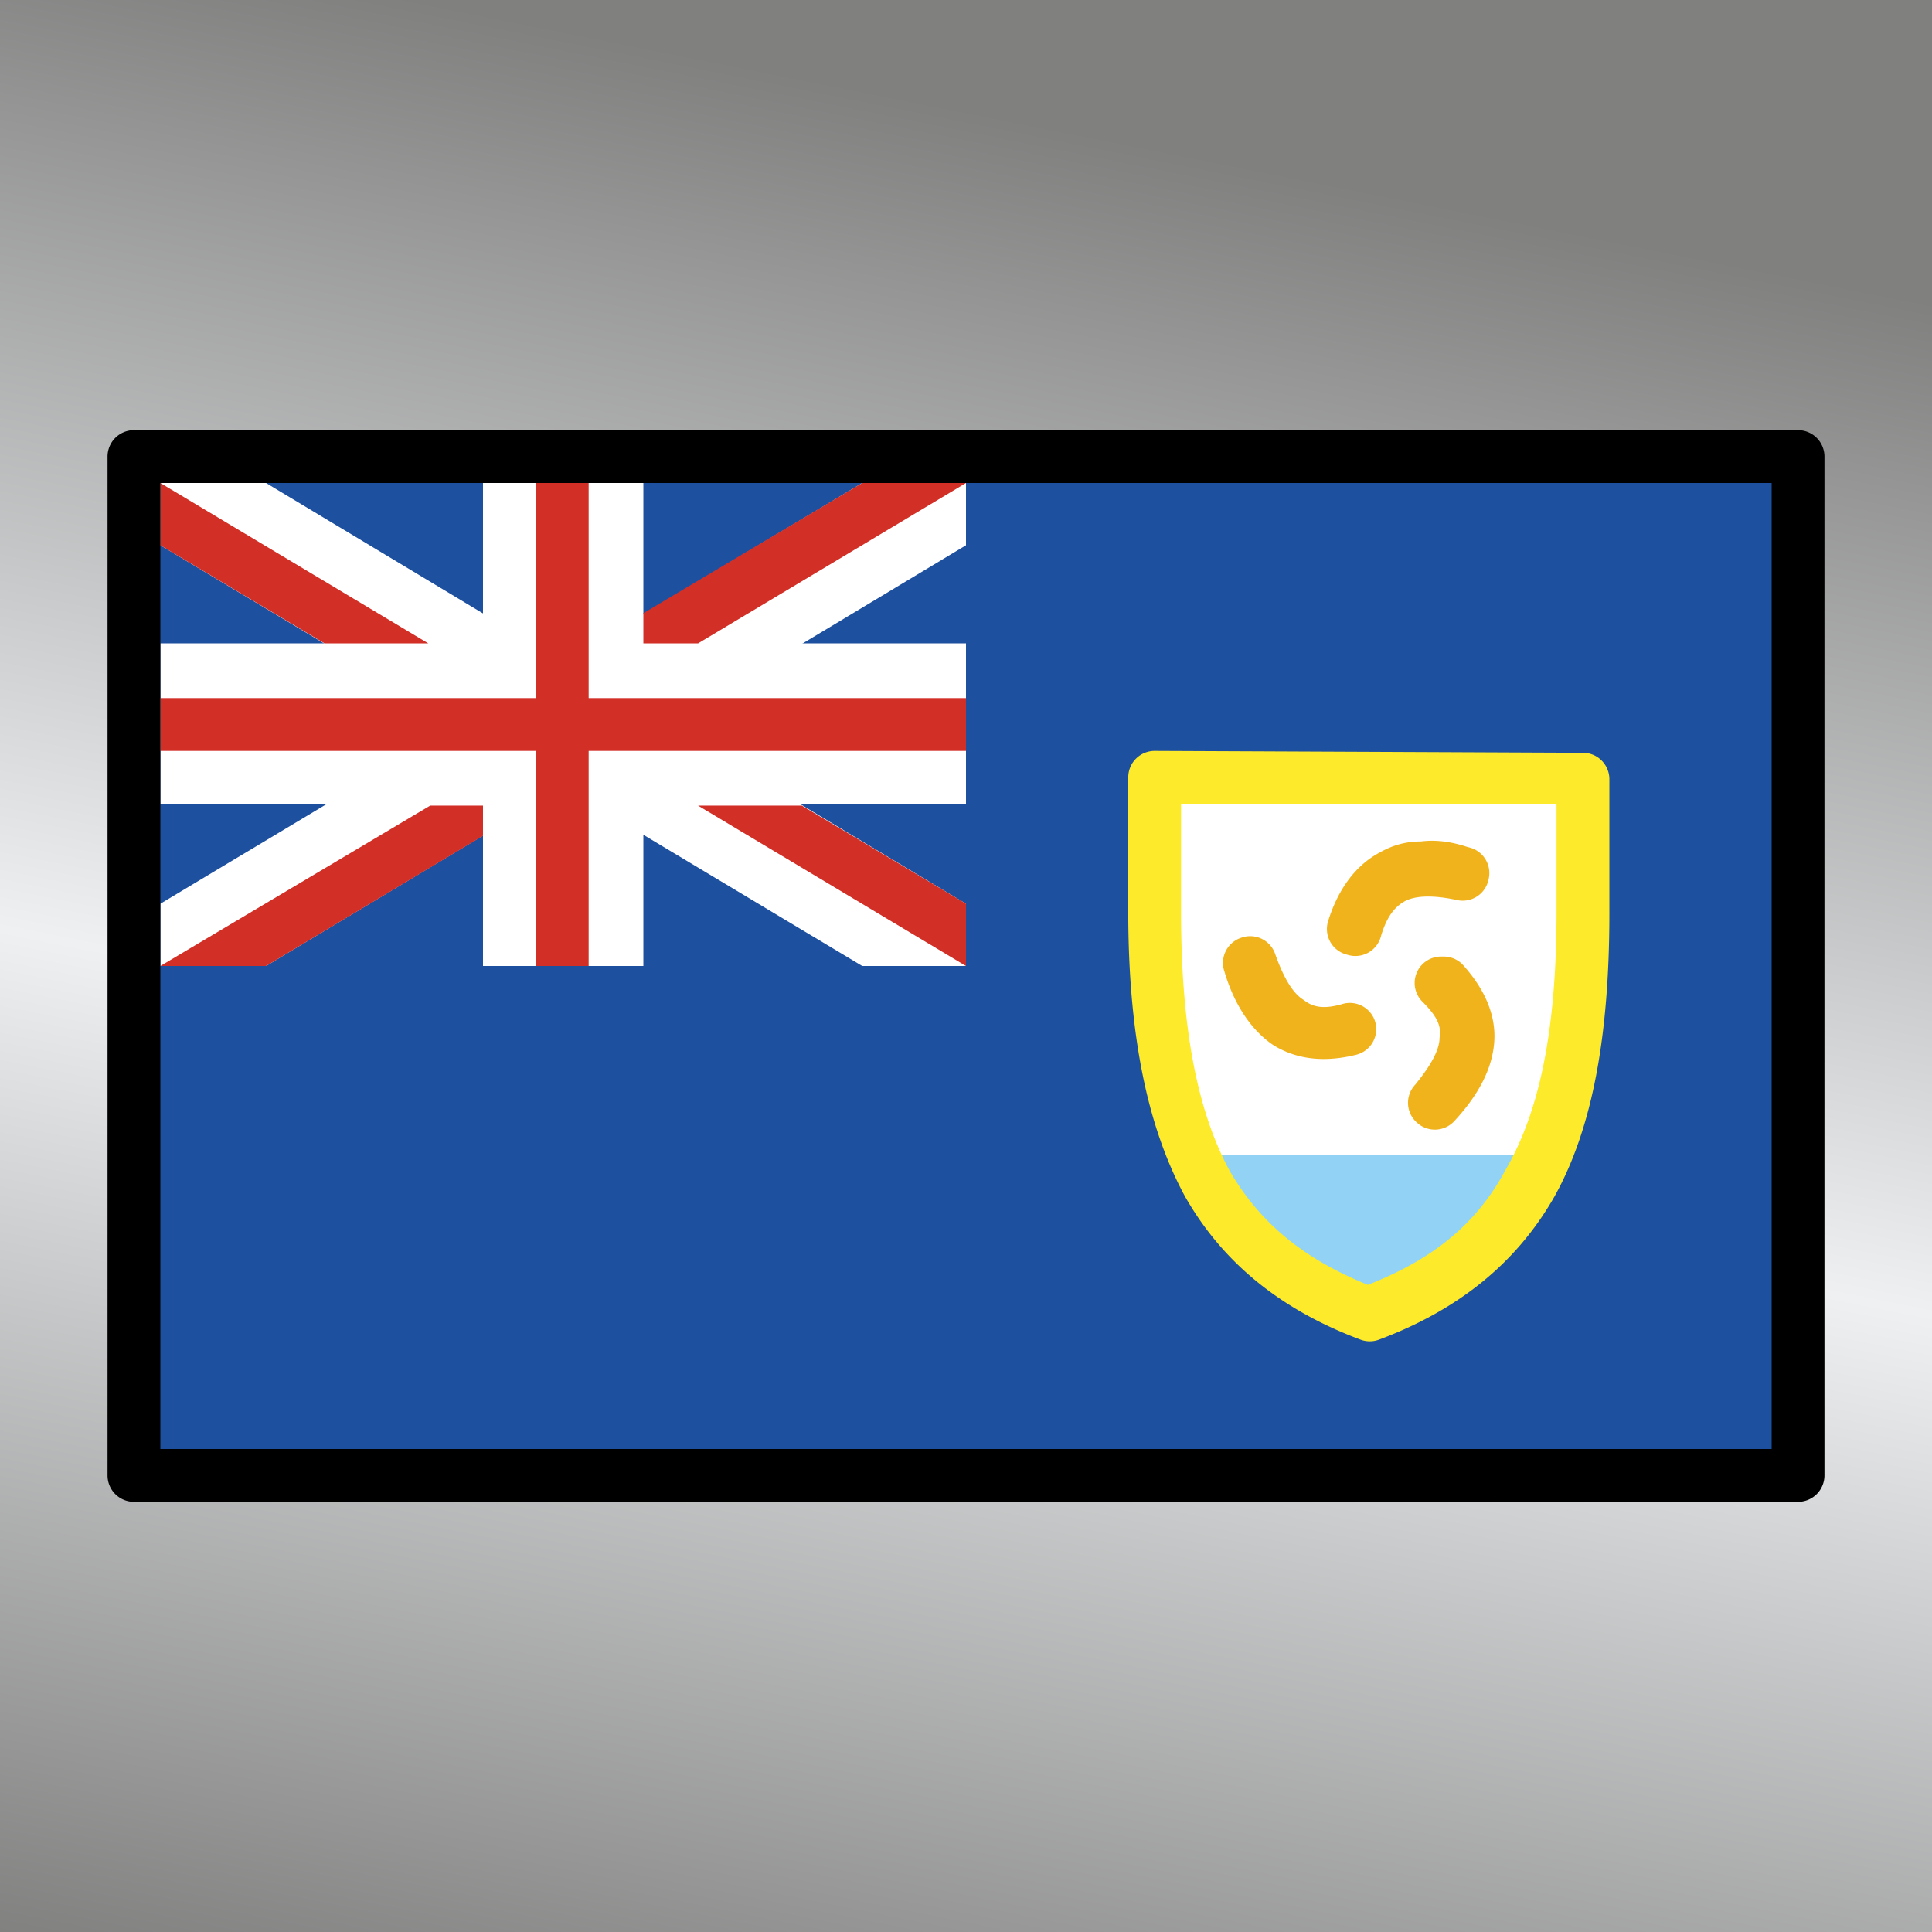
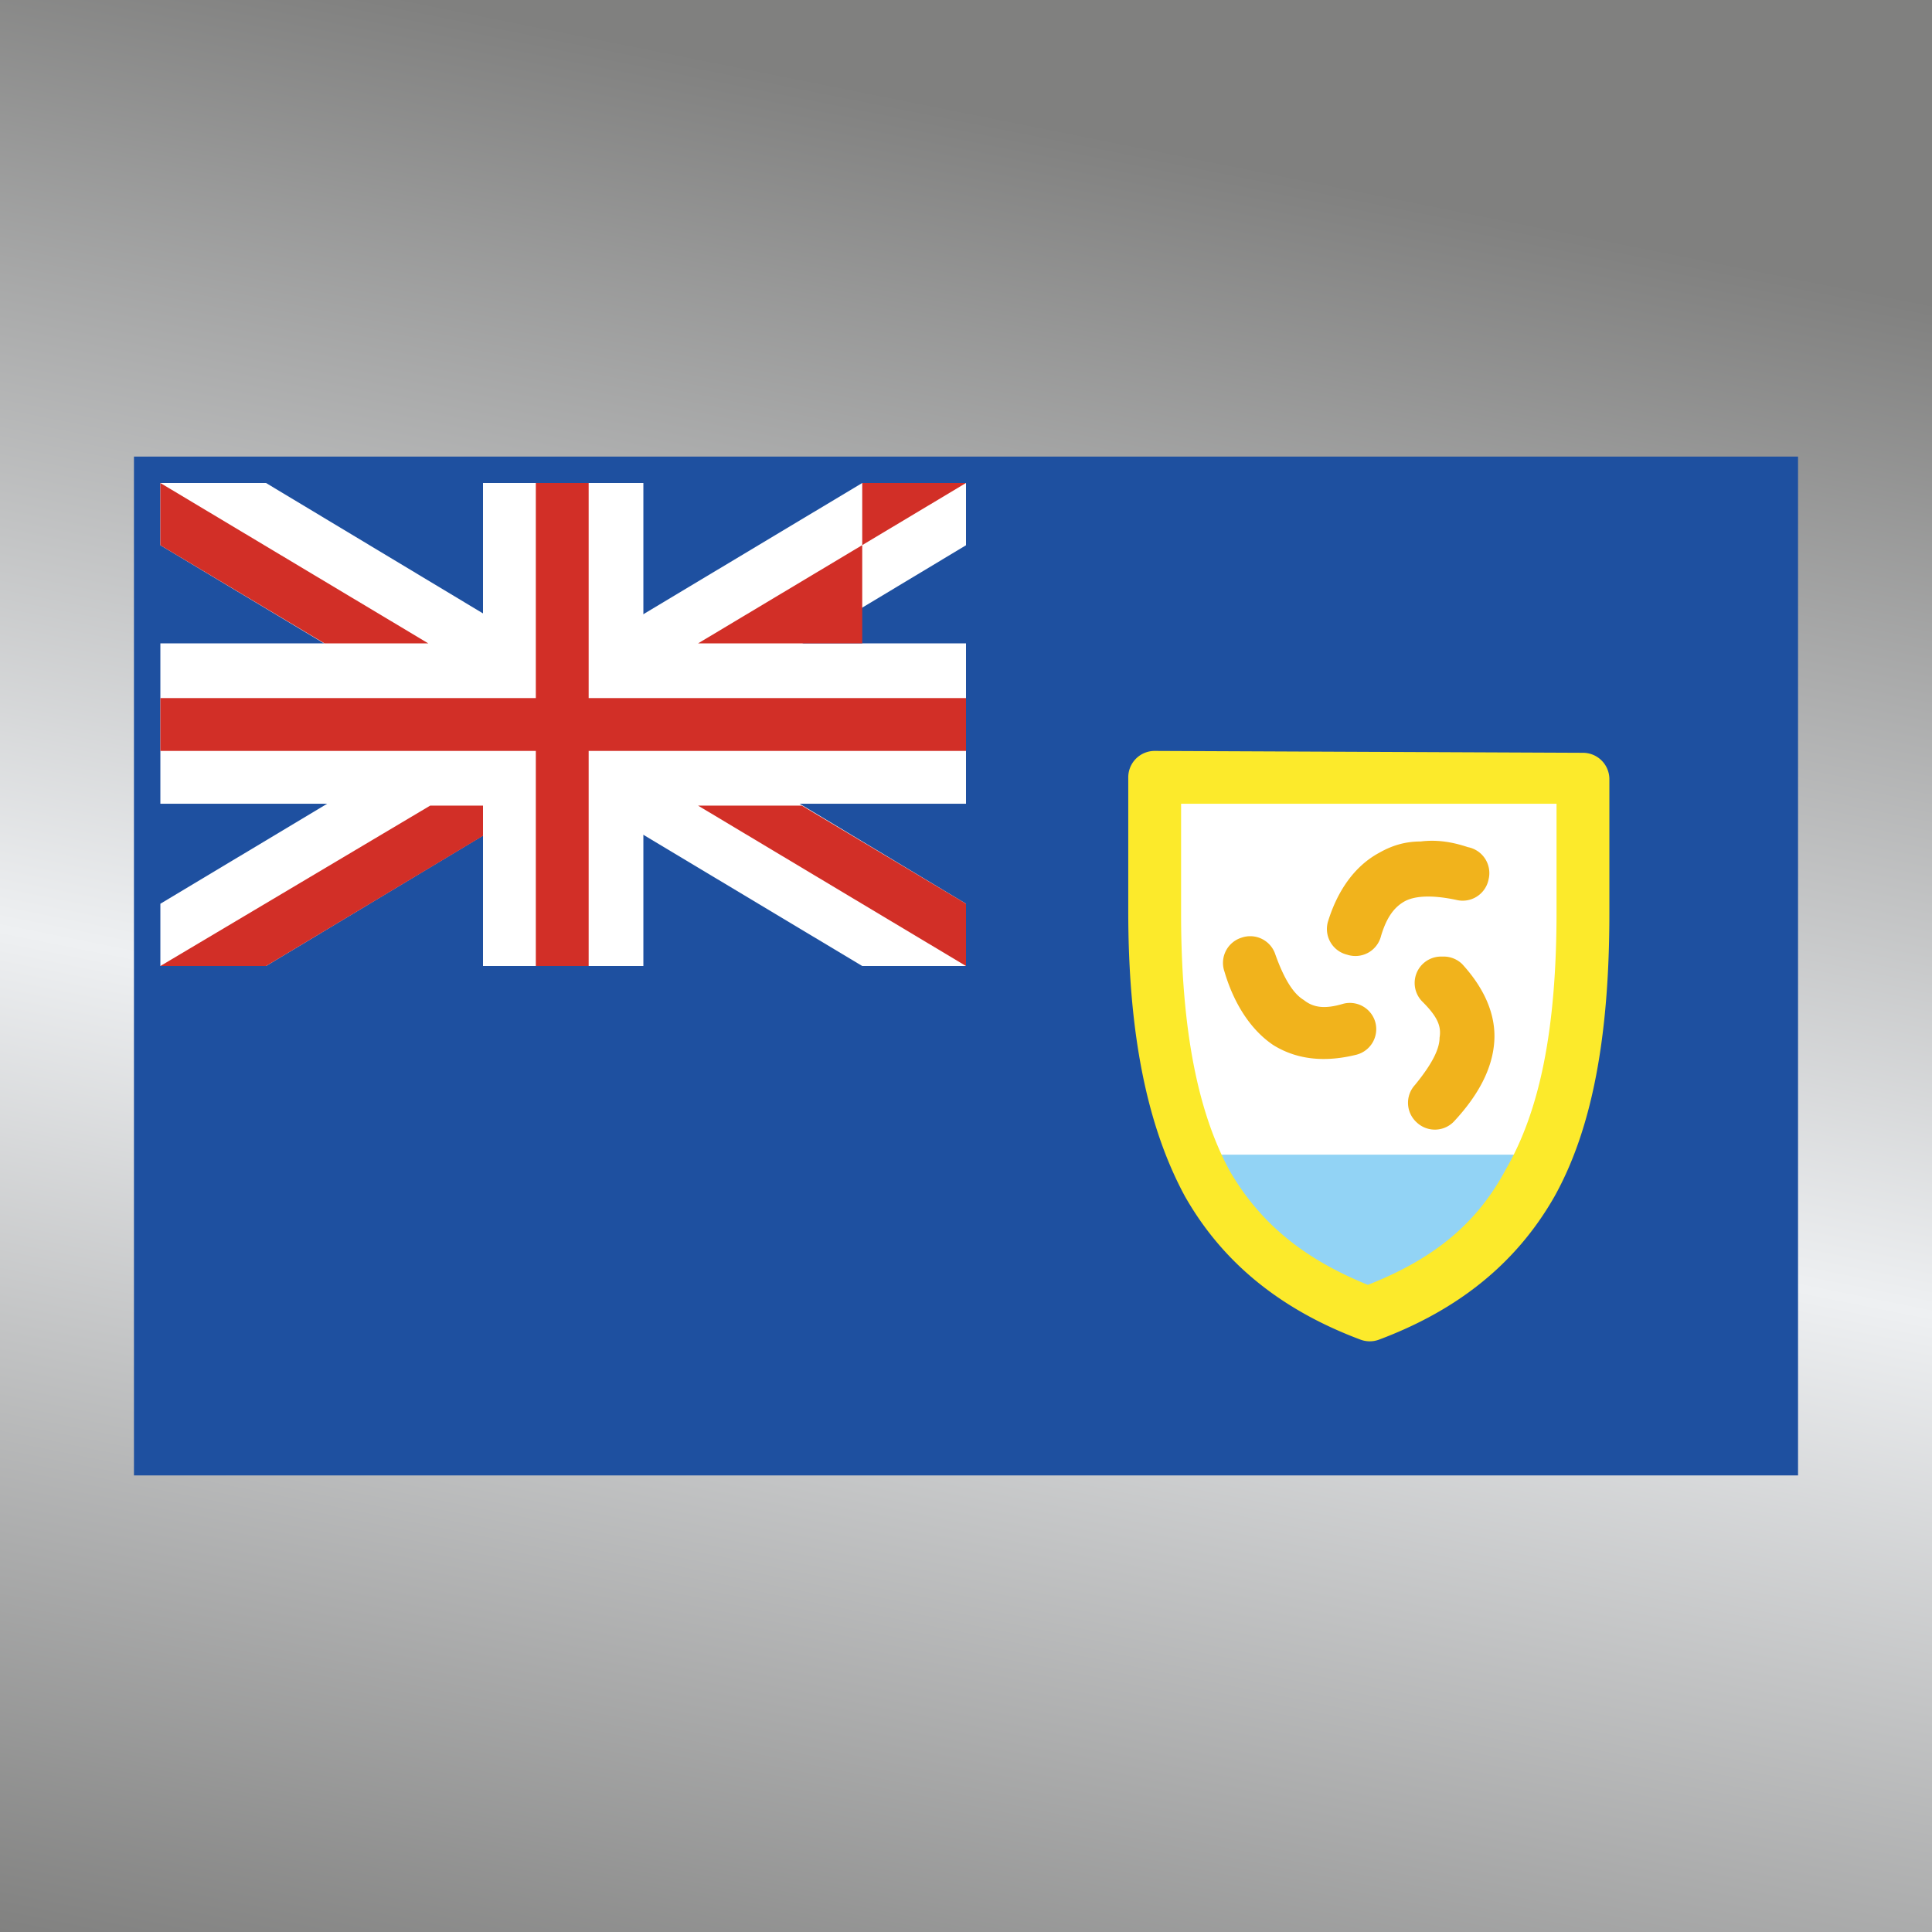
<svg xmlns="http://www.w3.org/2000/svg" viewBox="0 0 1024 1024">
  <rect x="0" y="0" width="1024" height="1024" fill="#333333" stroke="none" />
  <defs>
    <g id="asset787" desc="OpenMoji (CC BY-SA 4.0)/Flags/Anguilla">
      <path d="M71 242 H953 V782 H71 Z" fill="#1e50a0" />
      <path d="m839 412 v71 c0 128 -38 185 -114 213 -76 -28 -114 -85 -114 -213 v-71 z" fill="#ffffff" />
      <path d="M512 512 V479 L141 256 H85 v33 L457 512 Z" fill="#ffffff" />
      <path d="M85 512 H141 L512 289 V256 H457 L85 479 Z" fill="#ffffff" />
      <path d="m85 341 h427 v85 H85 Z" fill="#ffffff" />
      <path d="m256 256 h85 v256 h-85 z" fill="#ffffff" />
      <path d="m284 256 h28 v256 h-28 z" fill="#d22f27" />
      <path d="m85 370 h427 v28 H85 Z" fill="#d22f27" />
      <path d="M512 512 V479 L425 427 H370 l142 85 z" fill="#d22f27" />
-       <path d="M370 341 512 256 V256 H457 L341 325 V341 Z" fill="#d22f27" />
+       <path d="M370 341 512 256 V256 H457 V341 Z" fill="#d22f27" />
      <path d="m85 256 v33 L172 341 h55 l-142 -85 z" fill="#d22f27" />
      <path d="M228 427 85 512 V512 H141 L256 443 V427 Z" fill="#d22f27" />
      <path d="m753 446 c-8 0 -15 2 -22 6 -13 7 -22 20 -27 36 a14 14 0 0 0 10 18 14 14 0 0 0 18 -10 c3 -10 7 -15 12 -18 5 -3 14 -4 28 -1 a14 14 0 0 0 17 -11 14 14 0 0 0 -11 -17 C769 446 761 445 753 446 Z" fill="#f1b31c" />
      <path d="m658 497 a14 14 0 0 0 -9 18 c5 17 14 31 26 39 13 8 28 9 44 5 a14 14 0 0 0 10 -17 14 14 0 0 0 -17 -10 c-10 3 -16 2 -21 -2 -5 -3 -10 -10 -15 -24 a14 14 0 0 0 -18 -9 z" fill="#f1b31c" />
      <path d="m764 507 a14 14 0 0 0 -10 4 14 14 0 0 0 0 20 c8 8 10 13 9 19 0 6 -4 14 -13 25 a14 14 0 0 0 1 20 14 14 0 0 0 20 -1 c12 -13 20 -27 21 -42 1 -15 -6 -29 -17 -41 a14 14 0 0 0 -10 -4 z" fill="#f1b31c" />
      <path d="M632 612 A152 152 0 0 0 725 697 152 152 0 0 0 818 612 Z" fill="#92d3f5" />
      <path d="m612 398 a14 14 0 0 0 -14 14 v71 c0 65 10 114 30 151 21 37 53 61 93 76 a14 14 0 0 0 10 0 c40 -15 72 -39 93 -76 C844 598 853 549 853 484 v-71 a14 14 0 0 0 -14 -14 zm14 28 h199 v57 c0 63 -9 106 -27 137 C782 650 758 668 725 681 693 668 669 650 652 621 635 590 626 546 626 484 Z" fill="#fcea2b" />
-       <path d="m71 228 a14 14 0 0 0 -14 14 v540 a14 14 0 0 0 14 14 h882 a14 14 0 0 0 14 -14 V242 a14 14 0 0 0 -14 -14 zm14 28 H939 V768 H85 Z" fill="#000000" />
    </g>
    <linearGradient id="silver" x1="0.2" x2="0" y1="0" y2="1">
      <stop offset="0%" stop-color="#80807F" />
      <stop offset="50%" stop-color="#EEF0F2" />
      <stop offset="100%" stop-color="#80807F" />
    </linearGradient>
  </defs>
  <rect x="0" y="0" width="100%" height="100%" fill="url(#silver)" />
  <use href="#asset787" />
</svg>